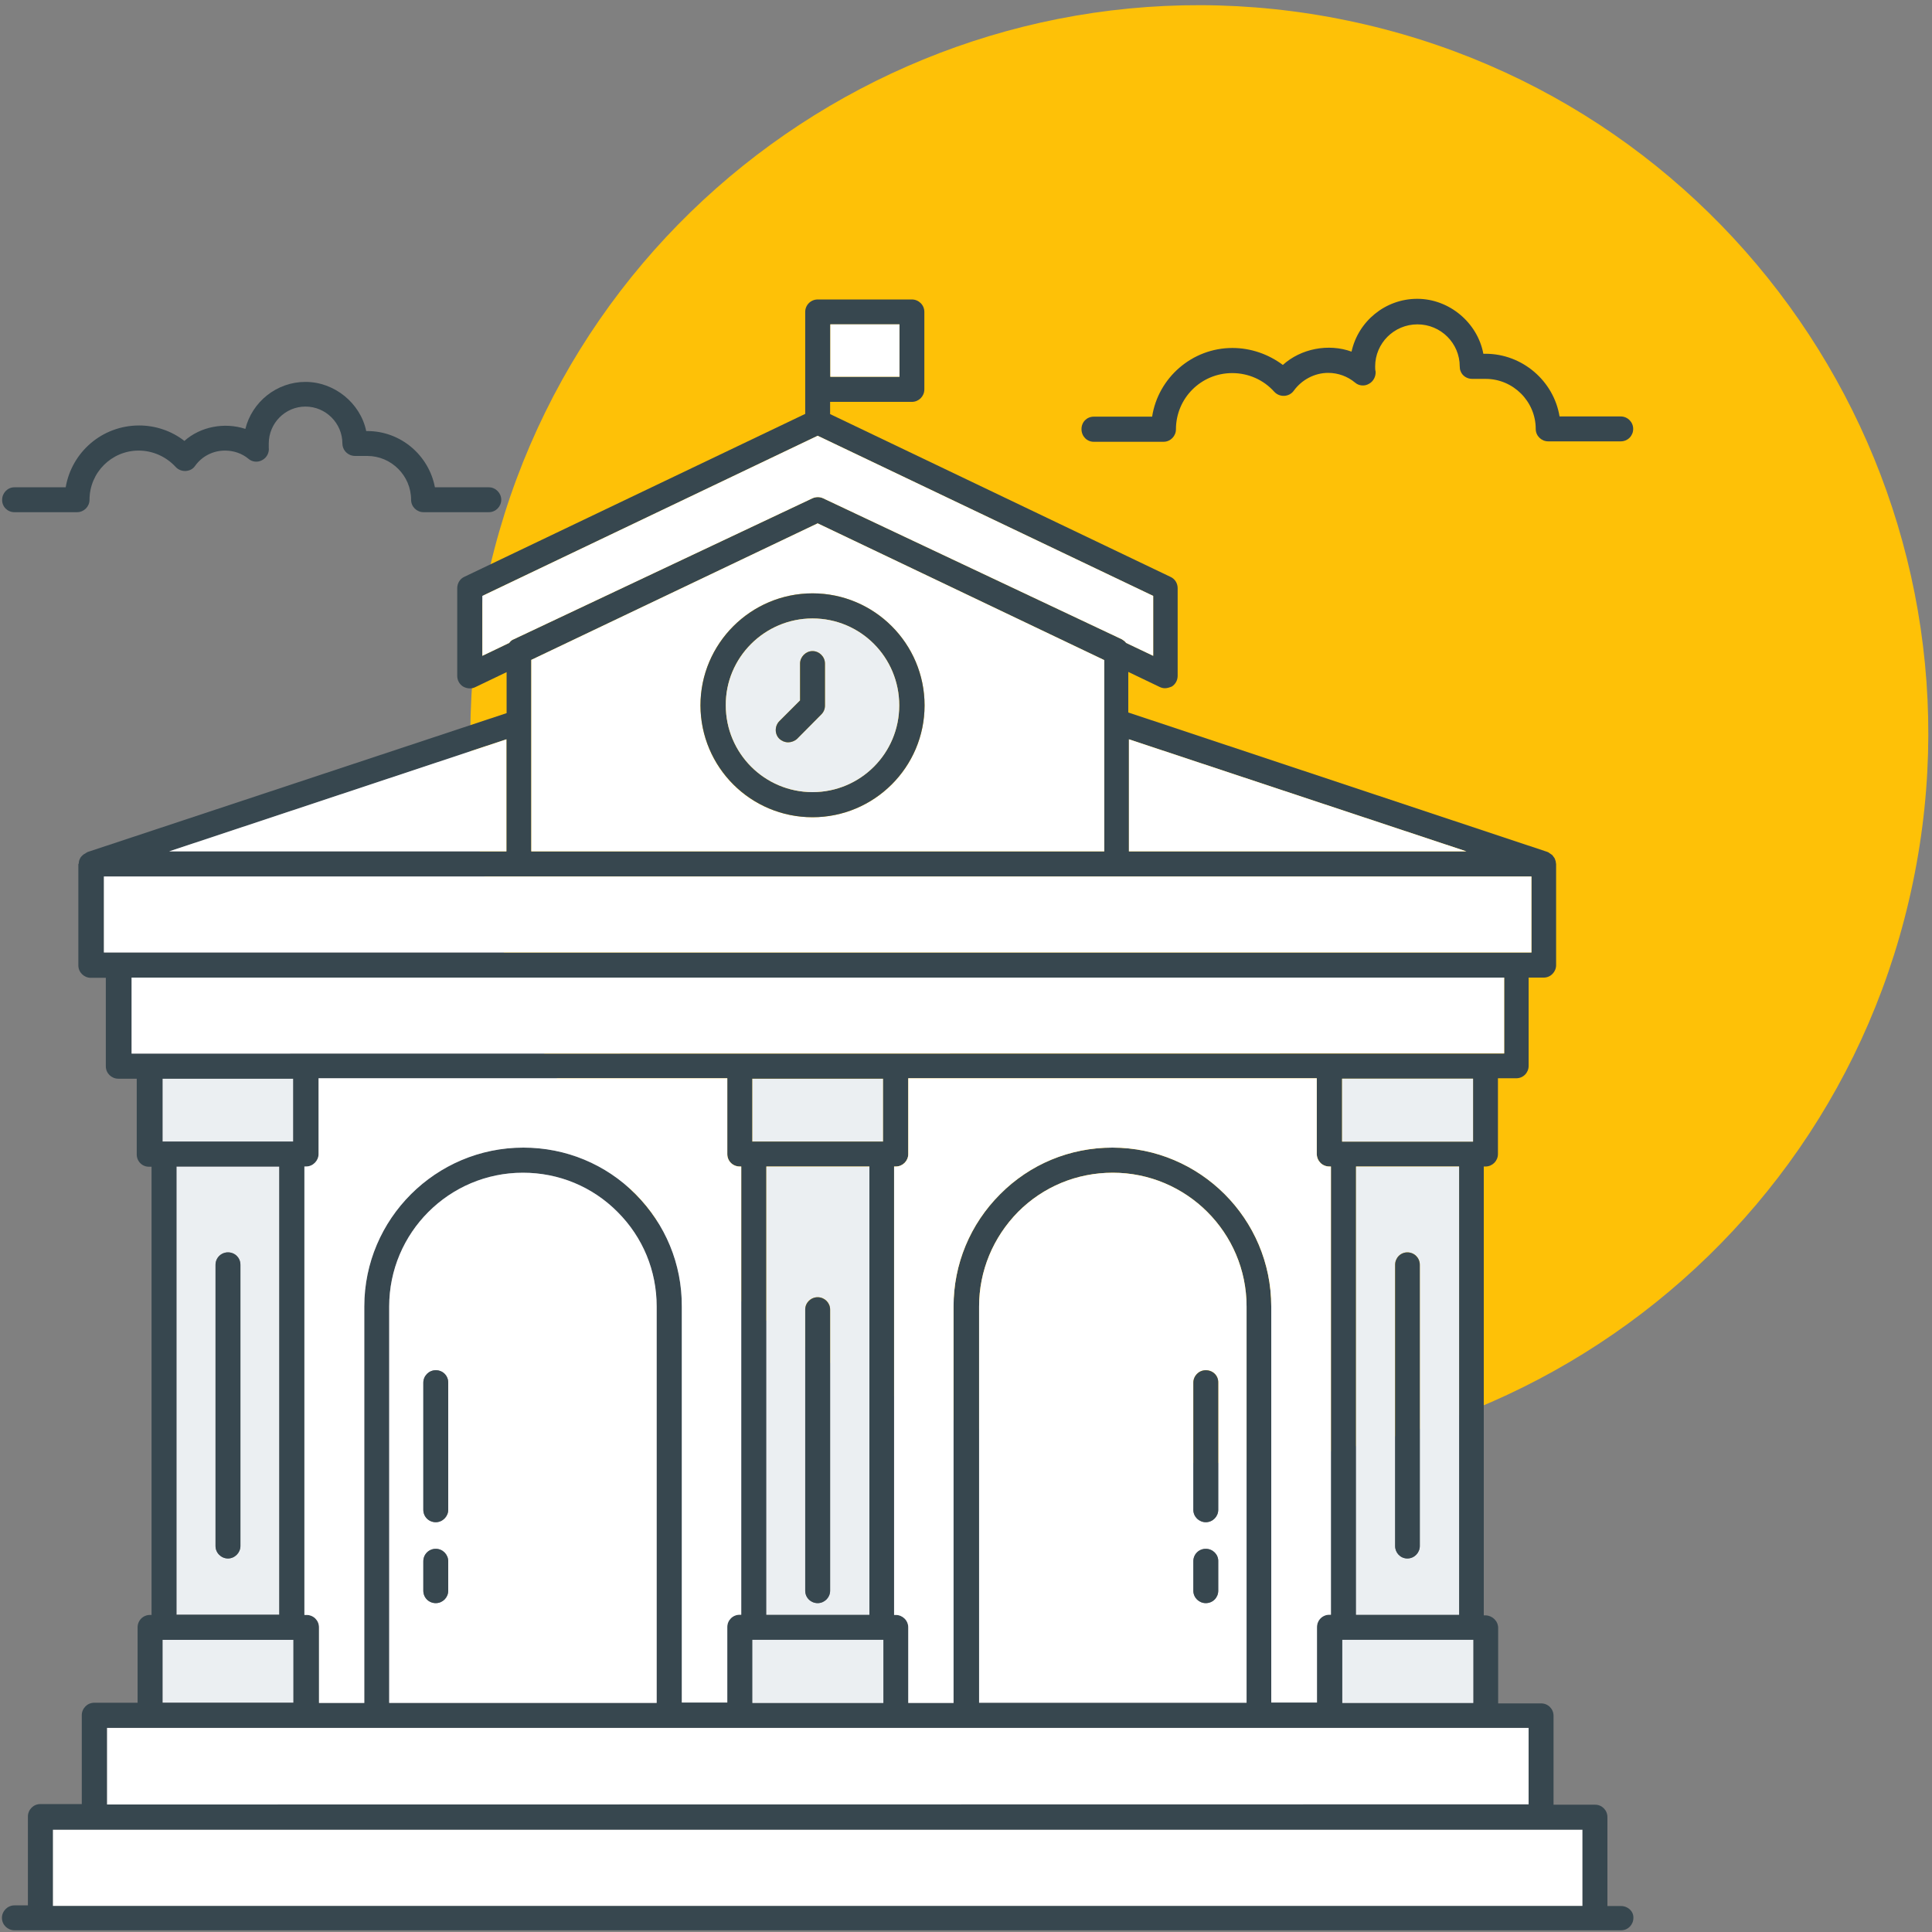
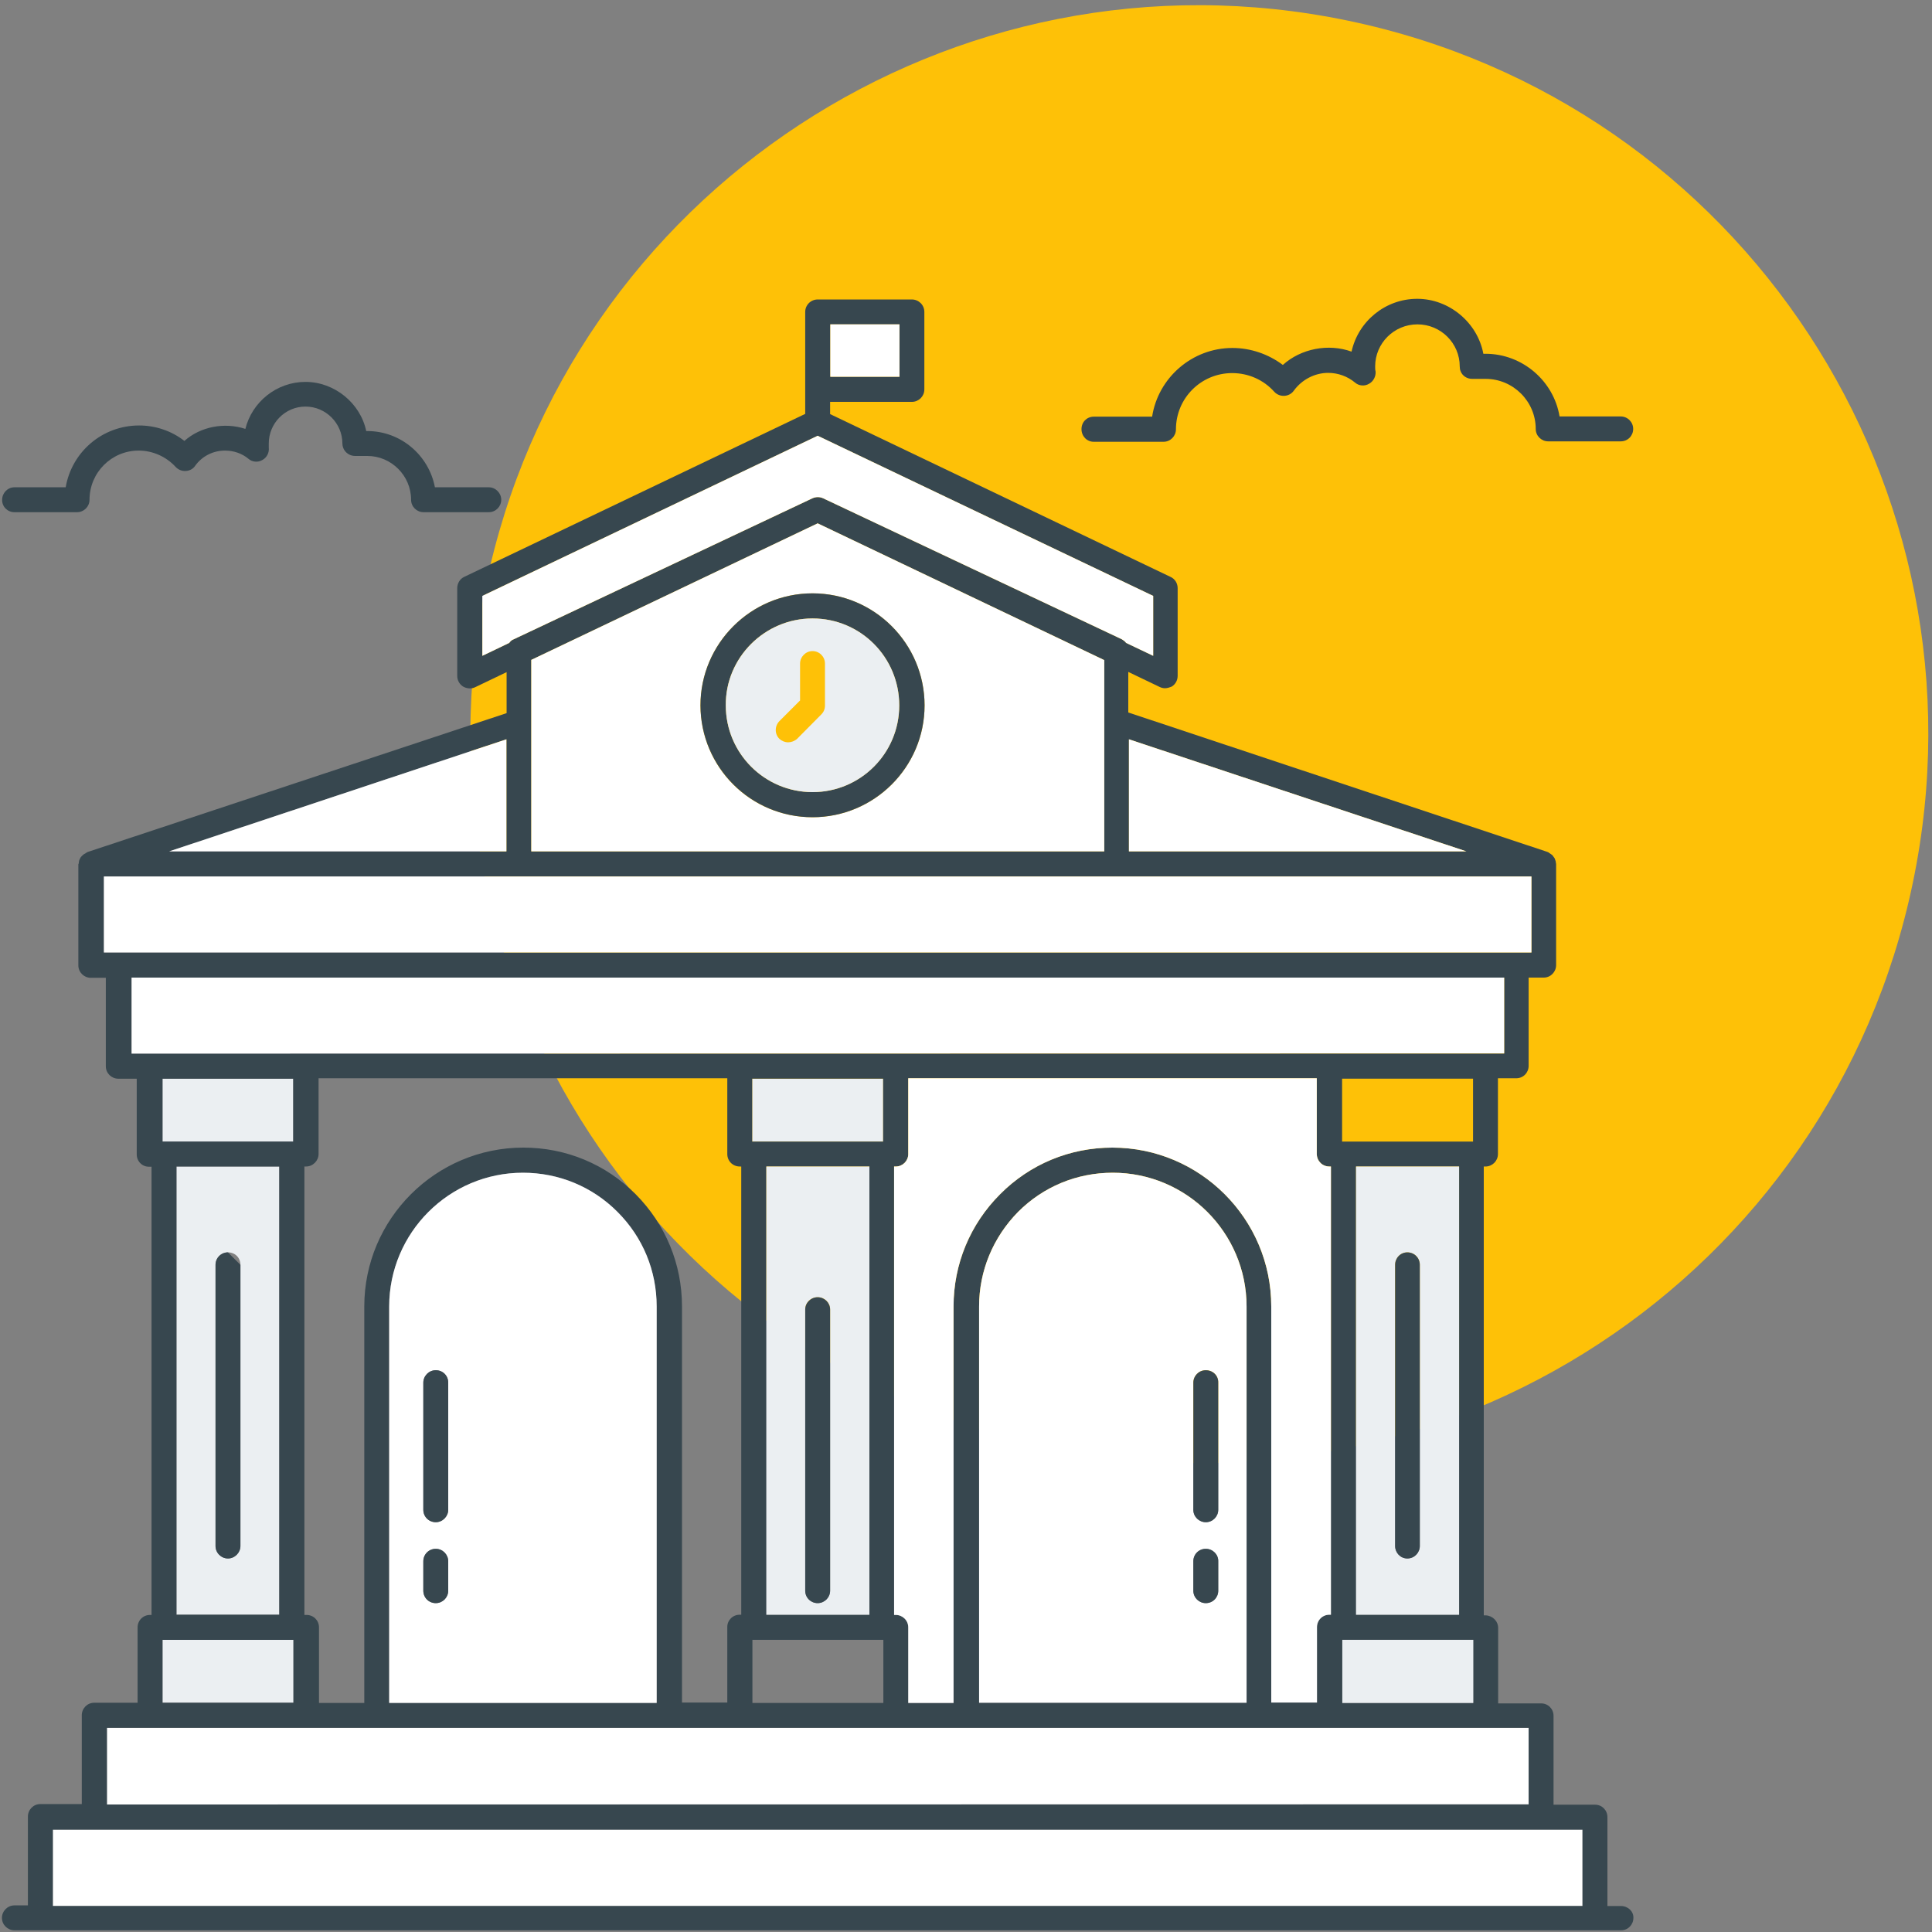
<svg xmlns="http://www.w3.org/2000/svg" id="Layer_1" version="1.1" viewBox="0 0 90 90">
  <rect x="0" y="0" width="90" height="90" fill="#808080" stroke="none" />
  <defs>
    <style>
      .st0 {
        fill: #fec107;
      }

      .st1 {
        fill: #ebeff2;
      }

      .st2 {
        fill: #37474f;
      }

      .st3 {
        fill: #fff;
      }
    </style>
  </defs>
  <path class="st0" d="M89.11,41.11c3.82-18.36-7.97-36.34-26.33-40.15-18.36-3.82-36.34,7.97-40.15,26.33-3.82,18.36,7.97,36.34,26.33,40.15,18.36,3.82,36.34-7.97,40.15-26.33Z" />
  <g>
    <rect class="st1" x="35.04" y="50.25" width="6.1" height="2.93" />
    <rect class="st1" x="7.57" y="50.25" width="6.09" height="2.93" />
    <path class="st1" d="M13.01,54.34v20.88h-4.79v-20.88h4.79ZM11.2,72.02v-13.1c0-.33-.25-.58-.58-.58s-.58.26-.58.58v13.1c0,.32.27.58.58.58s.58-.27.58-.58Z" />
    <rect class="st1" x="7.57" y="76.39" width="6.1" height="2.93" />
    <rect class="st3" x="2.46" y="85.23" width="71.26" height="3.56" />
    <polygon class="st3" points="71.21 80.49 71.21 84.05 4.98 84.06 4.98 80.49 71.21 80.49" />
    <path class="st2" d="M62.53,76.39v2.94h6.1v-2.94h-6.1ZM35.05,76.39v2.94h6.1v-2.94h-6.1ZM75.51,88.79c.33,0,.59.25.58.55,0,.32-.25.58-.57.58H.67c-.31,0-.58-.25-.58-.58,0-.31.26-.58.58-.58h.63v-4.14c0-.31.25-.58.58-.58h1.93v-4.14c0-.31.25-.58.58-.58h2.02v-3.51c0-.32.25-.58.58-.58h.07v-20.88h-.11c-.32.01-.58-.25-.58-.57v-3.53h-.86c-.31,0-.58-.25-.58-.58v-4.12h-.7c-.31,0-.58-.25-.58-.58v-4.71s.02-.03.02-.05c0-.05.01-.09.02-.13s.03-.06.04-.09c.02-.05.04-.07.07-.1.02-.01.03-.04.06-.06.04-.04.07-.05.11-.07.03-.03.06-.04.08-.05.01,0,.01-.02.03-.02l19.52-6.47v-1.91l-1.46.7c-.18.09-.4.07-.57-.03-.17-.11-.27-.29-.27-.5v-4.08c0-.23.13-.44.33-.53l15.88-7.59v-4.75c0-.32.26-.58.58-.58h4.39c.31,0,.58.25.58.58v3.61c0,.32-.26.58-.58.58h-3.81v.57l15.85,7.58c.21.09.34.3.34.53v4.08c0,.21-.1.39-.27.5-.1.04-.21.08-.32.08-.08,0-.17-.02-.25-.06l-1.46-.7v1.89s19.51,6.49,19.51,6.49c.01,0,.01.01.02.01.04,0,.06.04.09.05.03.02.07.05.1.07.03.01.04.04.06.06.03.04.05.07.08.11.01.02.02.06.03.08.02.05.03.09.03.14,0,.01.01.03.01.05v4.71c0,.31-.25.58-.58.58h-.7v4.11c0,.32-.25.58-.58.58h-.85v3.53c0,.32-.26.58-.58.58h-.08v20.91h.09c.31.01.58.26.58.59v3.51h2c.32,0,.58.25.58.58v4.14h1.94c.31,0,.57.25.57.58v4.14h.63ZM73.72,88.79v-3.56H2.46v3.56h71.26ZM71.34,44.37v-3.54H4.84v3.54h66.5ZM71.21,84.05v-3.56H4.98v3.57h66.23ZM70.07,49.07v-3.53H6.13v3.54h63.94ZM68.62,53.18v-2.93h-6.1v2.93h6.1ZM52.59,39.66h15.72l-15.72-5.22v5.22ZM67.97,75.22v-20.88h-4.8v20.88h4.8ZM62,75.22v-20.88h-.07c-.33,0-.58-.25-.59-.58v-3.53h-19.03v3.53c0,.32-.26.58-.58.58h-.08v20.89h.08c.31,0,.58.25.58.58v3.52h2.11v-18.47c0-1.97.77-3.83,2.17-5.23,1.39-1.4,3.25-2.17,5.23-2.17,4.08,0,7.4,3.32,7.4,7.4v18.45h2.13v-3.51c0-.32.25-.58.58-.58h.07ZM58.07,79.32v-18.46c0-3.44-2.8-6.23-6.23-6.23-1.68,0-3.24.65-4.41,1.82-1.17,1.19-1.82,2.75-1.82,4.41v18.46h12.46ZM53.72,30.55v-2.79l-15.63-7.46-15.62,7.46v2.79l1.25-.6c.06-.08.12-.14.21-.17l13.92-6.57c.16-.07.34-.07.49,0l13.92,6.57c.08.05.15.1.2.17l1.26.6ZM51.44,39.66v-8.91l-13.35-6.37-13.34,6.36v8.92h26.69ZM41.9,17.55v-2.44h-3.22v2.44h3.22ZM41.14,53.18v-2.93h-6.1v2.93h6.1ZM40.5,75.22v-20.88h-4.8v20.88h4.8ZM34.53,75.22v-20.88h-.07c-.32,0-.58-.25-.58-.58v-3.53H14.84v3.53c0,.31-.26.58-.58.58h-.08v20.89h.1c.32,0,.58.25.58.58v3.52h2.11v-18.47c0-4.08,3.33-7.4,7.41-7.4,1.98,0,3.84.77,5.23,2.17s2.16,3.25,2.16,5.23v18.45s2.11,0,2.11,0v-3.52c0-.31.25-.57.58-.57h.07ZM30.59,79.33v-18.47c0-1.66-.64-3.22-1.82-4.4-1.17-1.18-2.74-1.83-4.41-1.83-3.44,0-6.23,2.8-6.23,6.23v18.46h12.46ZM23.59,39.66v-5.22l-15.71,5.22h15.71ZM13.67,79.32v-2.93h-6.1v2.93h6.1ZM13.66,53.18v-2.93h-6.09v2.93h6.09ZM13.01,75.22v-20.88h-4.79v20.88h4.79Z" />
    <path class="st2" d="M75.5,19.4c.32,0,.58.26.58.58s-.25.58-.58.58h-3.38c-.31,0-.58-.25-.58-.58,0-1.28-1.05-2.33-2.33-2.33h-.63c-.24,0-.46-.14-.54-.36-.03-.07-.04-.15-.04-.22,0-1.08-.88-1.96-1.97-1.96s-1.97.88-1.97,1.96c0,.09,0,.16.02.23.02.23-.1.47-.31.58-.2.12-.47.1-.65-.06-.35-.29-.79-.45-1.25-.45-.63,0-1.23.32-1.6.83-.1.14-.26.23-.44.24s-.35-.06-.47-.19c-.5-.56-1.21-.87-1.96-.87-1.45,0-2.62,1.17-2.62,2.62,0,.31-.25.58-.58.58h-3.25c-.32,0-.57-.26-.57-.59s.25-.58.57-.58h2.72c.28-1.81,1.86-3.2,3.74-3.2.86,0,1.68.29,2.35.79.84-.76,2.12-1.01,3.2-.62.31-1.41,1.57-2.46,3.06-2.46s2.81,1.11,3.08,2.56h.1c1.72,0,3.18,1.27,3.45,2.92h2.85Z" />
    <rect class="st3" x="4.84" y="40.83" width="66.5" height="3.54" />
    <polygon class="st3" points="70.07 45.54 70.07 49.07 6.13 49.08 6.13 45.54 70.07 45.54" />
    <rect class="st1" x="62.53" y="76.39" width="6.1" height="2.94" />
-     <rect class="st1" x="62.52" y="50.25" width="6.1" height="2.93" />
    <polygon class="st3" points="68.31 39.66 52.59 39.66 52.59 34.44 68.31 39.66" />
    <path class="st1" d="M67.97,54.34v20.88h-4.8v-20.88h4.8ZM66.14,72.02v-13.1c0-.33-.26-.58-.58-.58s-.57.26-.57.58v13.1c0,.31.25.58.57.58s.58-.27.58-.58Z" />
    <path class="st2" d="M66.14,58.92v13.1c0,.31-.25.58-.58.58s-.57-.27-.57-.58v-13.1c0-.32.25-.58.57-.58s.58.25.58.58Z" />
    <path class="st3" d="M62,54.34v20.88h-.07c-.33,0-.58.26-.58.58v3.51h-2.13v-18.45c0-4.08-3.32-7.4-7.4-7.4-1.98,0-3.84.77-5.23,2.17-1.4,1.4-2.17,3.26-2.17,5.23v18.47h-2.11v-3.52c0-.33-.27-.58-.58-.58h-.08v-20.89h.08c.32,0,.58-.26.58-.58v-3.53h19.03v3.53c.01.33.26.58.59.58h.07Z" />
    <path class="st3" d="M58.07,60.86v18.46h-12.46v-18.46c0-1.66.65-3.22,1.82-4.41,1.17-1.17,2.73-1.82,4.41-1.82,3.43,0,6.23,2.79,6.23,6.23ZM56.75,74.1v-1.37c.01-.31-.25-.58-.58-.58s-.58.26-.58.58v1.37c0,.33.27.58.58.58.33,0,.58-.26.58-.58ZM56.75,70.33v-5.92c.01-.33-.25-.58-.58-.58s-.58.27-.58.58v5.92c0,.33.27.58.58.58.33,0,.58-.27.58-.58Z" />
    <path class="st2" d="M56.75,72.73v1.37c0,.32-.25.58-.58.58-.31,0-.58-.25-.58-.58v-1.37c0-.32.25-.58.58-.58s.59.27.58.58Z" />
    <path class="st2" d="M56.75,64.41v5.92c0,.31-.25.58-.58.58-.31,0-.58-.25-.58-.58v-5.92c0-.31.25-.58.58-.58s.59.25.58.58Z" />
    <path class="st3" d="M53.72,27.76v2.79l-1.26-.6c-.05-.07-.12-.12-.2-.17l-13.92-6.57c-.15-.07-.33-.07-.49,0l-13.92,6.57c-.09.03-.15.09-.21.17l-1.25.6v-2.79l15.62-7.46,15.63,7.46Z" />
    <path class="st3" d="M51.44,30.75v8.91h-26.69v-8.92l13.34-6.36,13.35,6.37ZM43.07,32.86c0-2.88-2.34-5.22-5.22-5.22s-5.22,2.34-5.22,5.22c.01,2.89,2.33,5.21,5.22,5.21s5.22-2.34,5.22-5.21Z" />
    <rect class="st3" x="38.68" y="15.11" width="3.22" height="2.44" />
    <path class="st2" d="M37.85,27.64c2.88,0,5.22,2.34,5.22,5.22s-2.35,5.21-5.22,5.21-5.21-2.32-5.22-5.21c0-2.88,2.35-5.22,5.22-5.22ZM41.89,32.86c0-2.24-1.8-4.05-4.04-4.05s-4.06,1.83-4.04,4.05c0,2.23,1.81,4.04,4.04,4.04s4.04-1.81,4.04-4.04Z" />
-     <rect class="st1" x="35.05" y="76.39" width="6.1" height="2.94" />
    <path class="st1" d="M37.85,28.81c2.24,0,4.04,1.81,4.04,4.05s-1.81,4.04-4.04,4.04-4.04-1.81-4.04-4.04c-.02-2.22,1.81-4.05,4.04-4.05ZM38.43,32.87v-1.96c0-.32-.26-.58-.58-.58s-.58.27-.58.58v1.72l-.96.96c-.23.23-.23.61,0,.83.11.1.25.16.41.16.14,0,.3-.06.41-.16l1.13-1.14c.11-.11.17-.25.17-.41Z" />
    <path class="st1" d="M40.5,54.34v20.88h-4.8v-20.88h4.8ZM38.67,74.1v-13.1c0-.31-.25-.57-.58-.57s-.58.26-.58.57v13.1c0,.33.27.58.58.58s.58-.26.58-.58Z" />
    <path class="st2" d="M38.67,61v13.1c0,.32-.26.58-.58.58s-.58-.25-.58-.58v-13.1c0-.31.26-.57.58-.57s.58.26.58.57Z" />
-     <path class="st2" d="M38.43,30.91v1.96c0,.16-.06.3-.17.41l-1.13,1.14c-.11.1-.27.16-.41.16-.16,0-.3-.06-.41-.16-.23-.22-.23-.6,0-.83l.96-.96v-1.72c0-.31.27-.58.58-.58s.58.26.58.58Z" />
-     <path class="st3" d="M34.53,54.34v20.88h-.07c-.33,0-.58.26-.58.57v3.52h-2.12v-18.45c.01-1.98-.76-3.83-2.15-5.23s-3.25-2.17-5.23-2.17c-4.08,0-7.41,3.32-7.41,7.4v18.47h-2.11v-3.52c0-.33-.26-.58-.58-.58h-.1v-20.89h.08c.32,0,.58-.27.58-.58v-3.53h19.04v3.53c0,.33.26.58.58.58h.07Z" />
    <path class="st3" d="M30.59,60.86v18.47h-12.46v-18.47c0-3.43,2.79-6.23,6.23-6.23,1.67,0,3.24.65,4.41,1.83,1.18,1.18,1.82,2.74,1.82,4.4ZM20.88,74.1v-1.37c0-.31-.26-.58-.58-.58s-.58.26-.58.58v1.37c0,.33.26.58.58.58s.58-.26.58-.58ZM20.88,70.33v-5.92c0-.33-.26-.58-.58-.58s-.58.27-.58.58v5.92c0,.33.26.58.58.58s.58-.27.58-.58Z" />
    <polygon class="st3" points="23.59 34.44 23.59 39.66 7.88 39.66 23.59 34.44" />
    <path class="st2" d="M22.77,22.7c.32,0,.58.27.58.58s-.25.58-.58.58h-3.04c-.31,0-.58-.25-.58-.58,0-1.12-.92-2.04-2.04-2.04h-.57c-.19,0-.36-.09-.47-.23-.08-.1-.12-.23-.12-.35,0-.94-.77-1.72-1.72-1.72s-1.71.78-1.71,1.72c0,.06,0,.13,0,.19.03.23-.09.47-.3.58-.2.12-.47.1-.65-.06-.3-.25-.69-.38-1.09-.38-.55,0-1.07.26-1.39.71-.1.15-.26.23-.44.24s-.35-.06-.47-.19c-.44-.48-1.07-.76-1.72-.76-1.27,0-2.29,1.03-2.29,2.29,0,.32-.26.58-.58.58H.67c-.32,0-.58-.26-.57-.58,0-.31.25-.58.57-.58h2.39c.28-1.64,1.7-2.88,3.42-2.88.76,0,1.51.25,2.11.72.75-.67,1.87-.88,2.84-.56.31-1.25,1.45-2.19,2.8-2.19s2.56.99,2.83,2.29h.05c1.57,0,2.87,1.14,3.15,2.62h2.51Z" />
    <path class="st2" d="M20.88,72.73v1.37c0,.32-.26.58-.58.58s-.58-.25-.58-.58v-1.37c0-.32.25-.58.58-.58s.58.27.58.58Z" />
    <path class="st2" d="M20.88,64.41v5.92c0,.31-.26.58-.58.58s-.58-.25-.58-.58v-5.92c0-.31.25-.58.58-.58s.58.25.58.58Z" />
-     <path class="st2" d="M11.2,58.92v13.1c0,.31-.26.58-.58.58s-.58-.26-.58-.58v-13.1c0-.32.26-.58.58-.58s.58.25.58.58Z" />
+     <path class="st2" d="M11.2,58.92v13.1c0,.31-.26.58-.58.58s-.58-.26-.58-.58v-13.1c0-.32.26-.58.58-.58Z" />
  </g>
</svg>